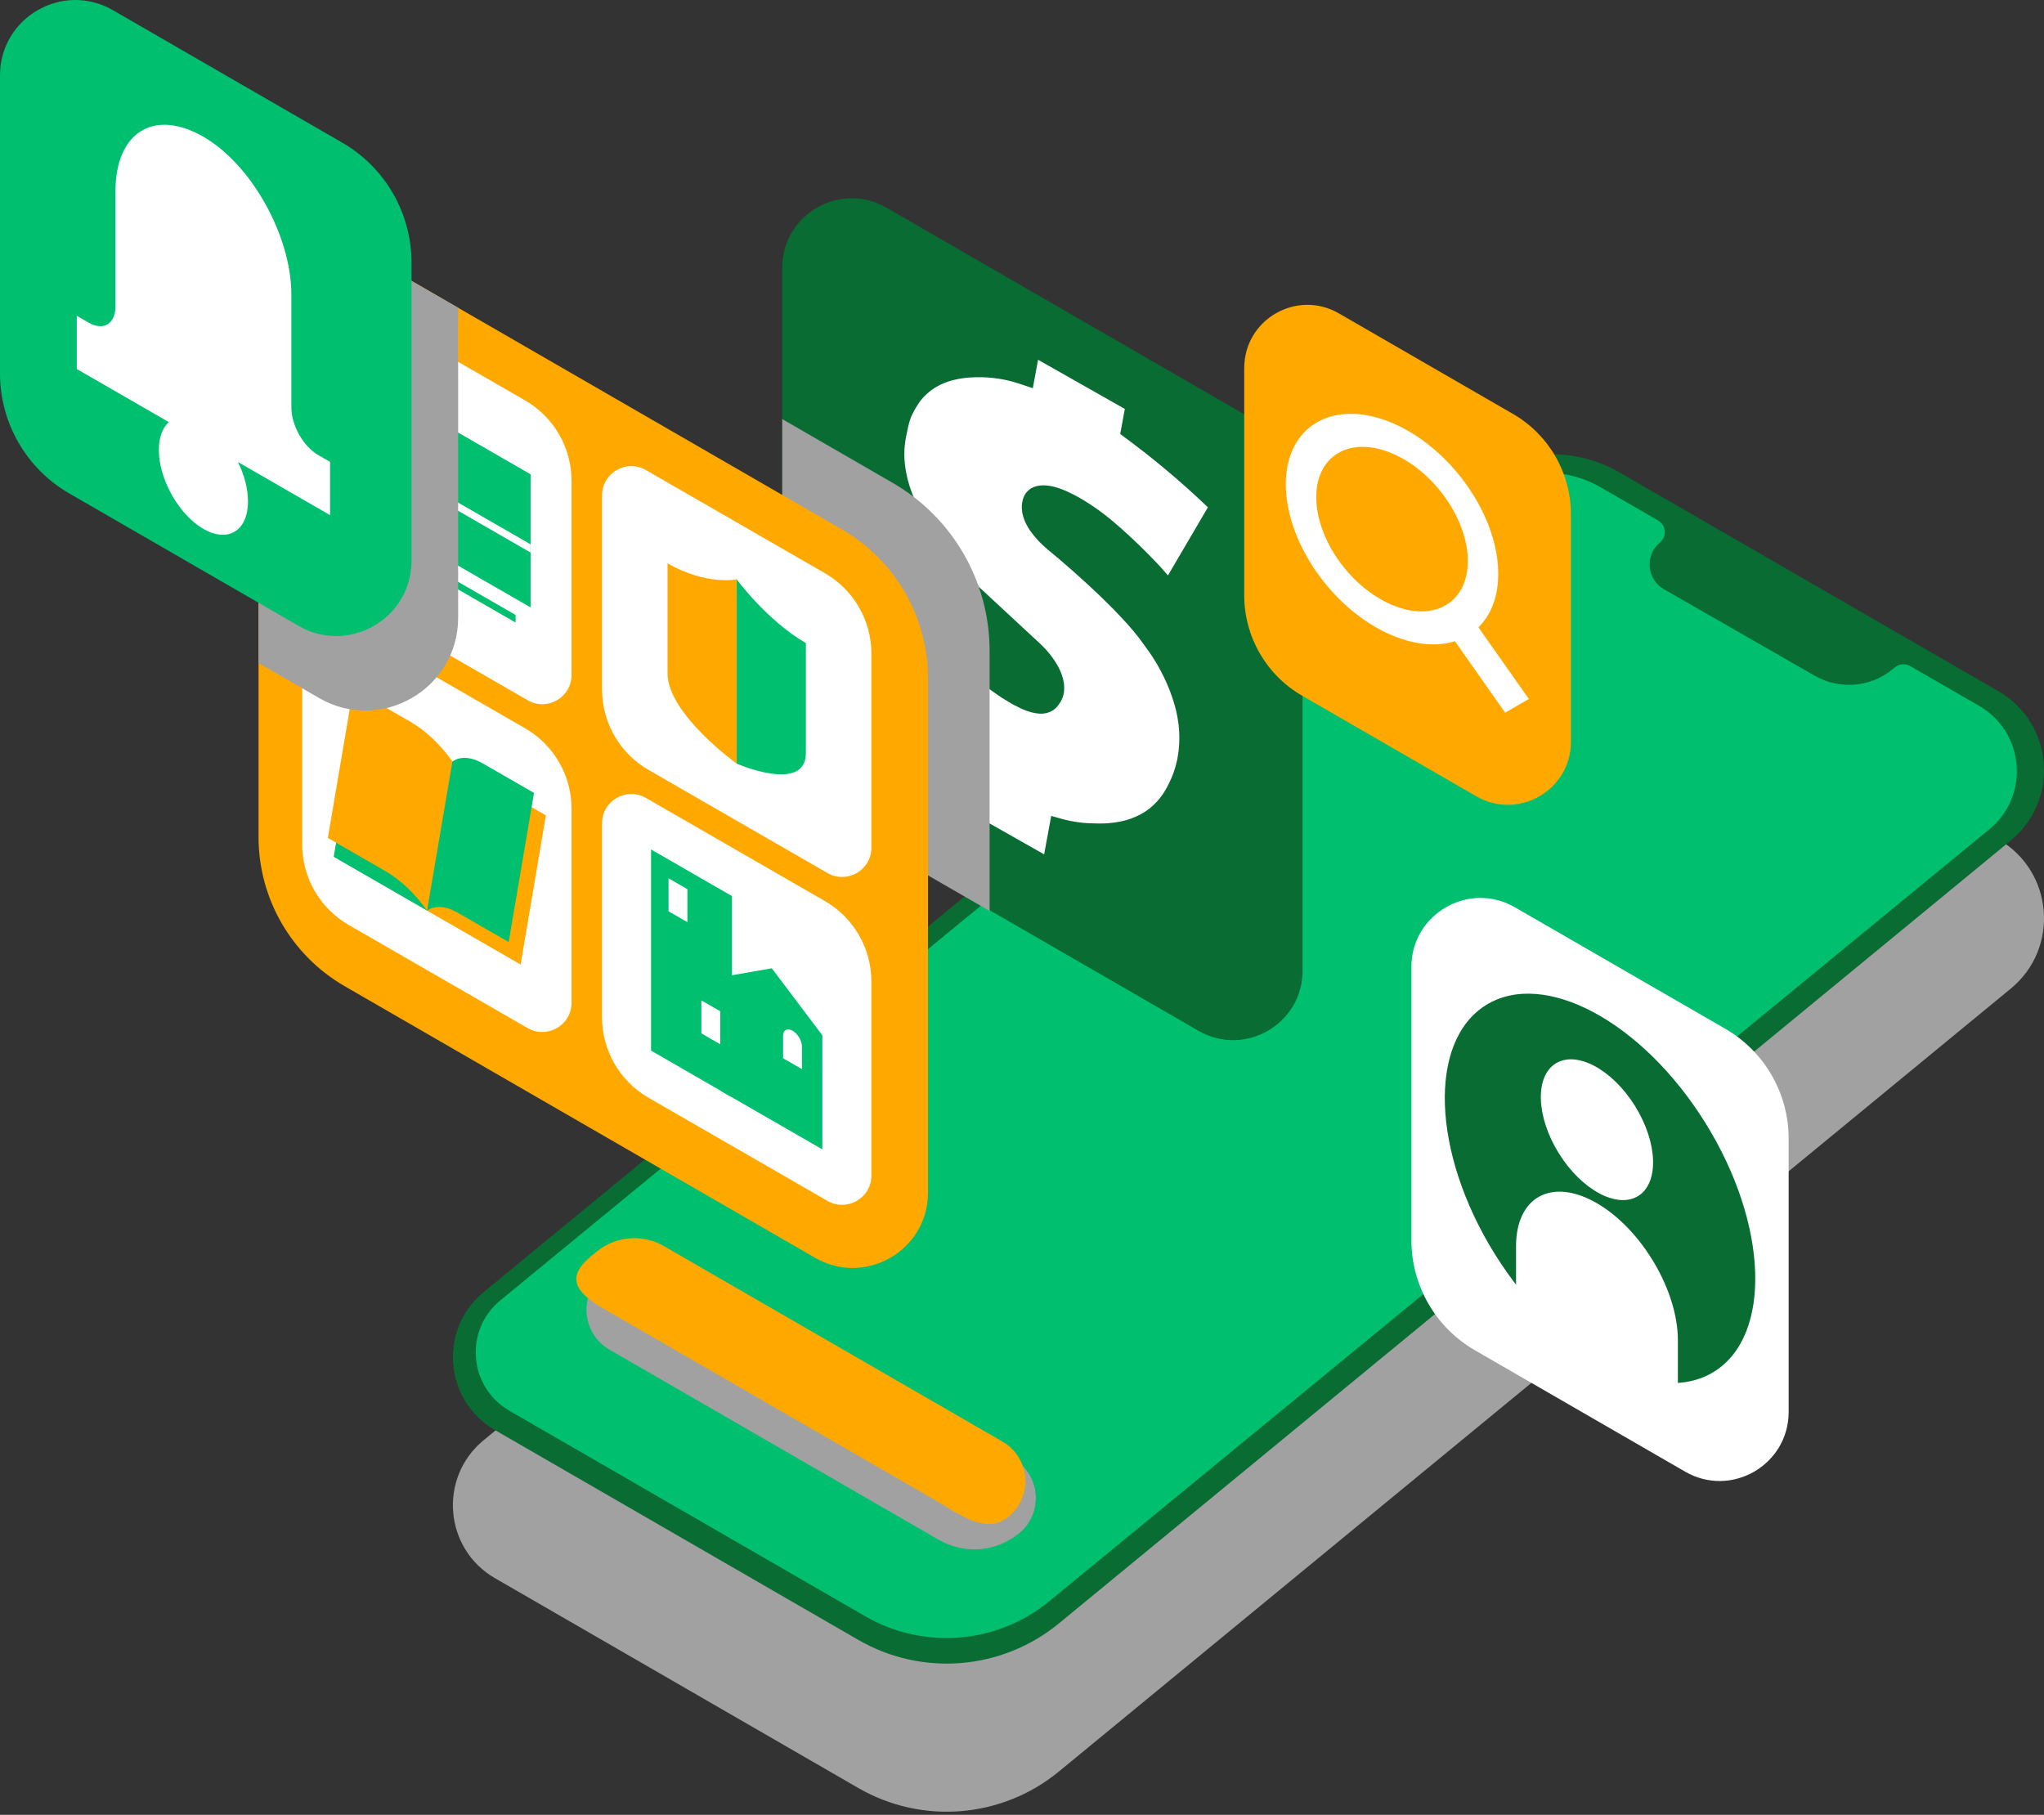
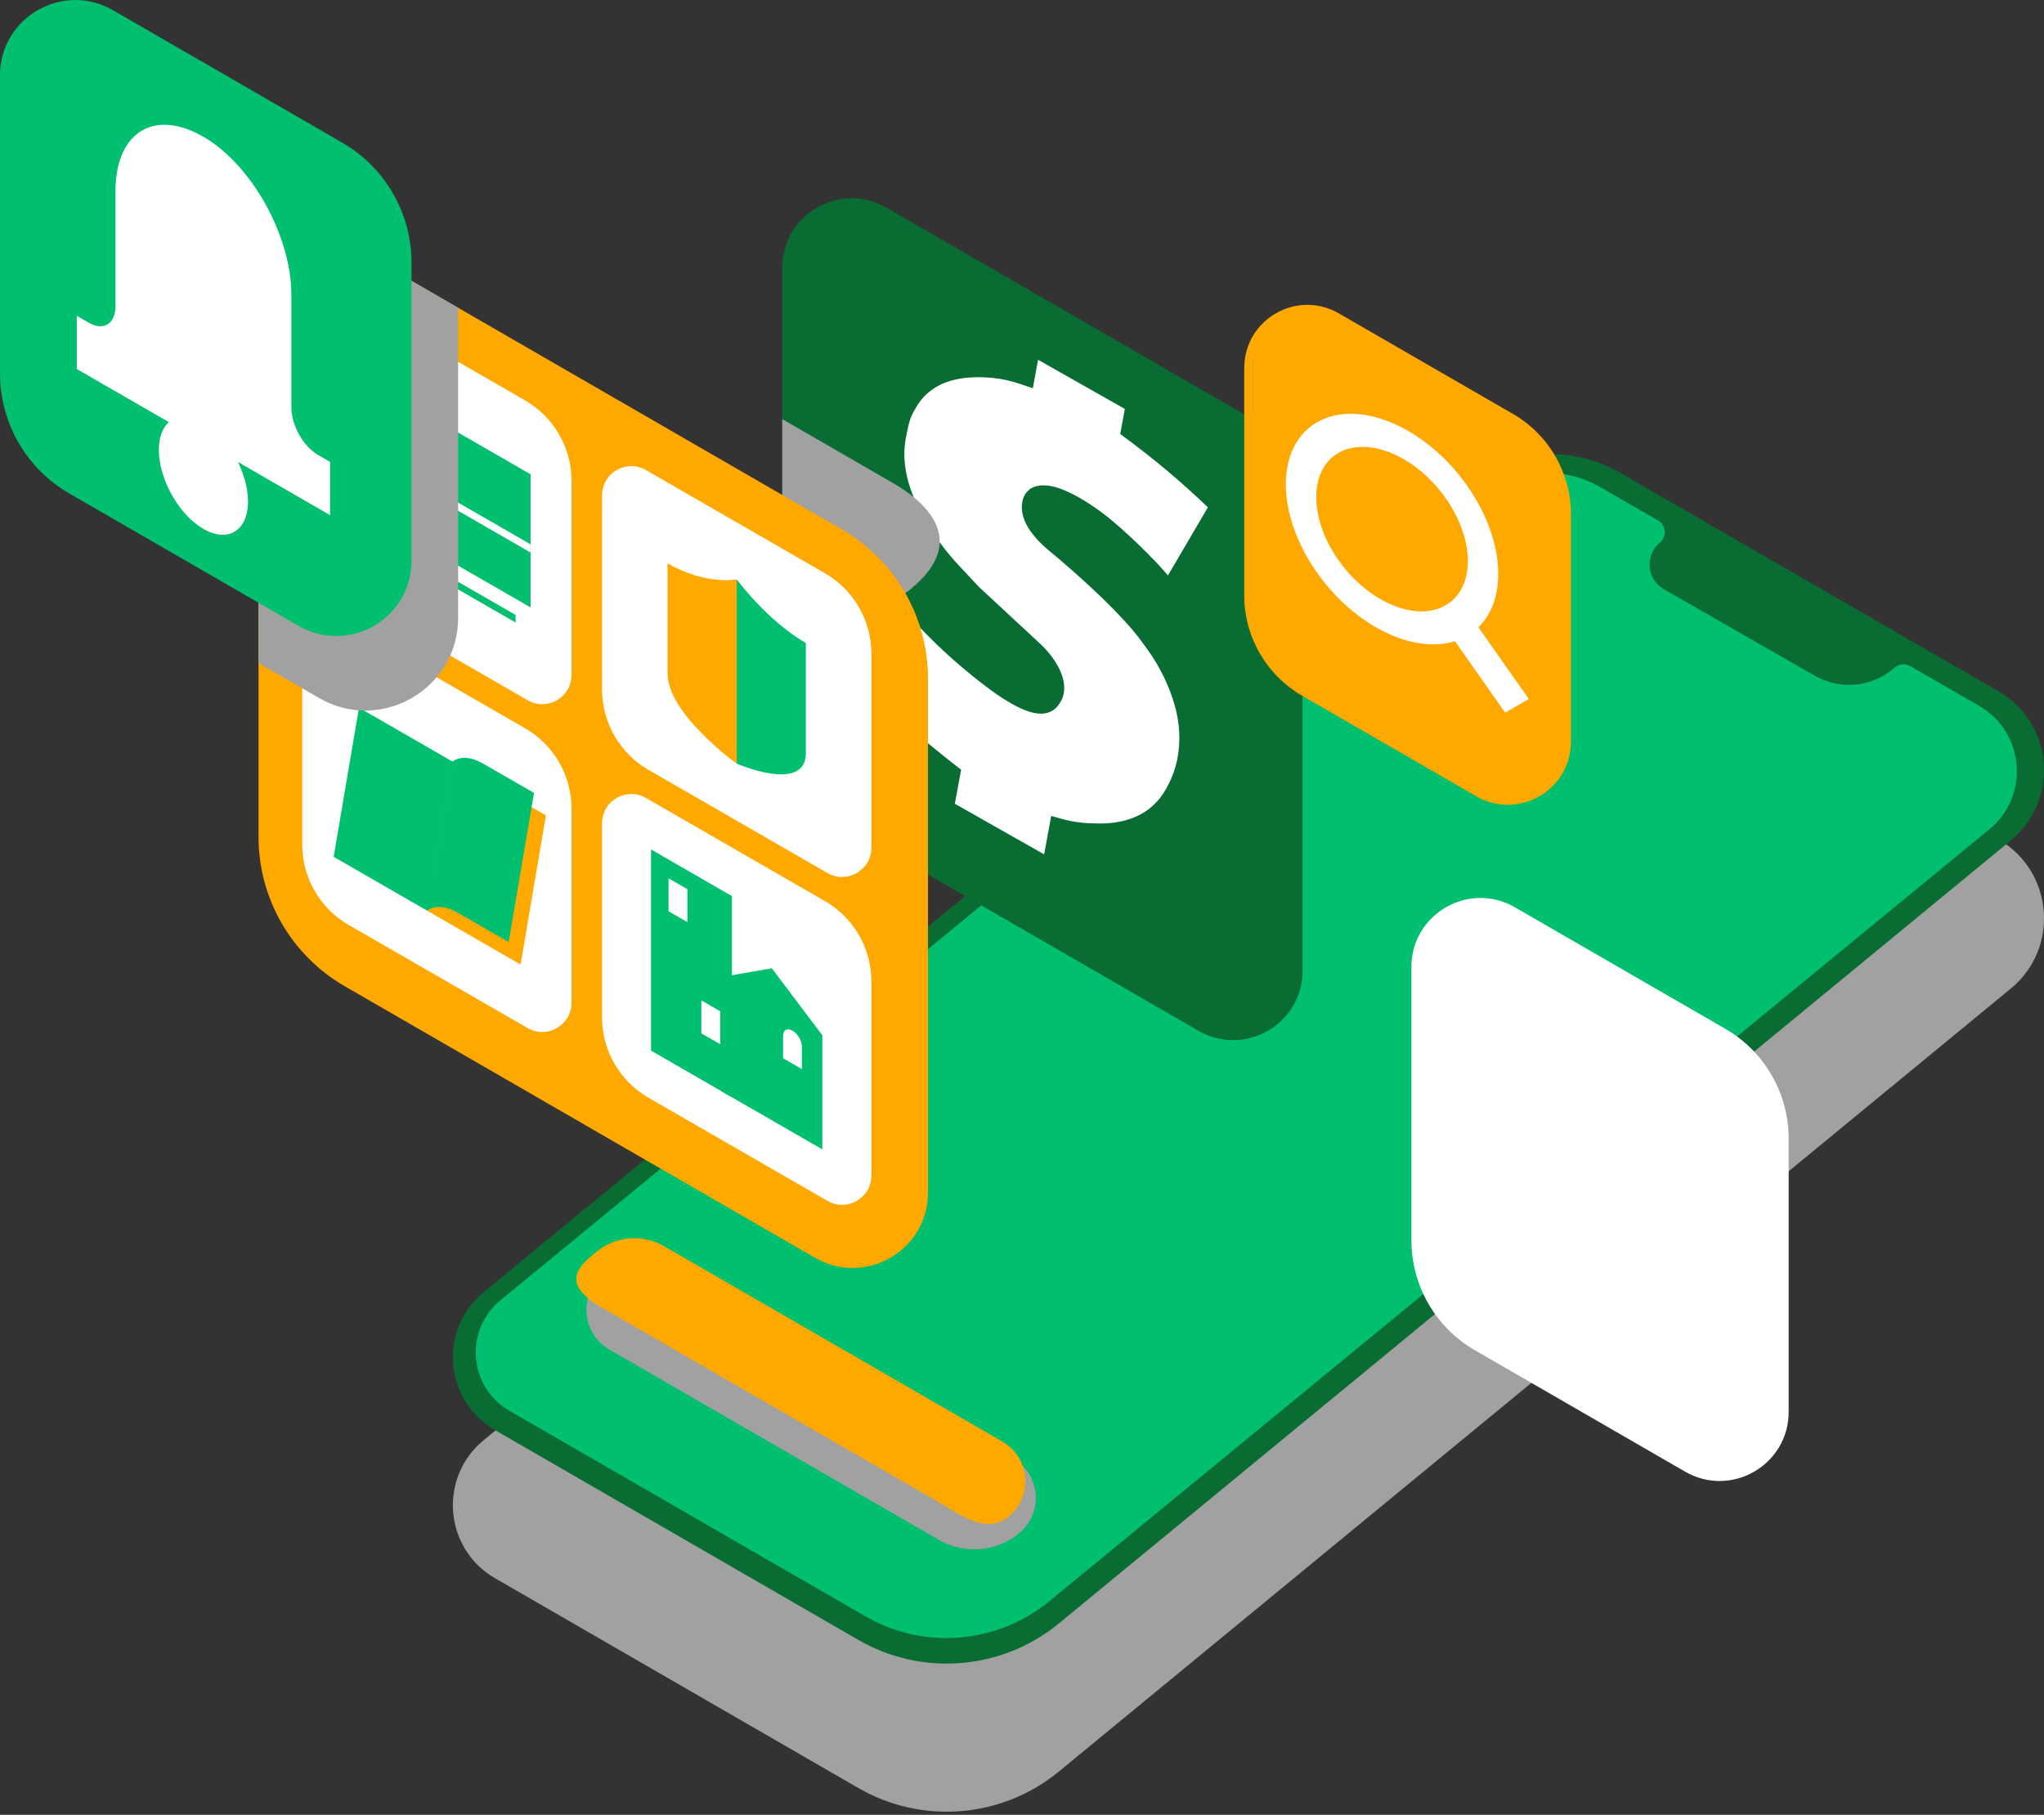
<svg xmlns="http://www.w3.org/2000/svg" width="580" height="515" viewBox="0 0 580 515" fill="none">
  <rect x="0" y="0" width="580" height="515" fill="#333333" stroke="none" />
  <g style="mix-blend-mode:multiply">
    <path d="M415.581 179.742L137.231 408.691C124.346 419.285 126.011 439.5 140.461 447.845L243.576 507.393C261.669 517.835 284.337 515.966 300.469 502.701L570.576 280.532C584.518 269.068 582.708 247.212 567.084 238.19L459.58 176.106C445.588 168.032 428.061 169.478 415.581 179.742Z" fill="#A1A1A1" />
  </g>
  <path d="M415.581 137.705L137.231 366.662C124.346 377.256 126.011 397.472 140.461 405.817L243.576 465.364C261.669 475.806 284.337 473.937 300.469 460.672L570.576 238.504C584.509 227.039 582.708 205.191 567.084 196.162L459.58 134.078C445.588 126.003 428.061 127.449 415.581 137.713V137.705Z" fill="#086C33" />
  <path d="M561.614 200.312L542.032 189.008C540.646 188.205 538.912 188.357 537.686 189.372L537.069 189.879C530.821 195.045 522.02 195.798 514.977 191.765L472.153 167.212C467.241 164.396 466.666 157.556 471.02 153.946C472.643 152.602 472.871 150.192 471.527 148.56C471.24 148.214 470.885 147.918 470.496 147.689L454.152 138.254C443.127 131.887 429.304 133.02 419.462 141.103L141.982 368.987C131.651 377.467 132.986 393.658 144.553 400.337L245.546 458.659C262.143 468.247 282.95 466.539 297.763 454.372L564.488 235.332C576.029 225.863 574.541 207.778 561.614 200.312Z" fill="#00BF6F" />
  <g style="mix-blend-mode:multiply">
    <path d="M172.944 382.997L266.404 436.965C273.65 441.15 282.739 440.397 289.198 435.088C296.182 429.347 295.277 418.406 287.448 413.883L191.807 358.656C185.77 355.173 178.203 355.79 172.826 360.22L171.177 361.573C164.126 367.364 165.039 378.432 172.944 382.997Z" fill="#A1A1A1" />
  </g>
  <path d="M171.126 371.279L265 425.491C272.28 429.693 279.703 435.705 286.205 430.37C293.214 424.603 292.31 413.612 284.447 409.072L188.383 353.6C182.32 350.099 174.72 350.725 169.317 355.172L167.66 356.533C160.583 362.359 163.196 366.696 171.135 371.287L171.126 371.279Z" fill="#FFA800" />
  <path d="M221.965 76.01V212.927C221.965 219.97 225.719 226.472 231.815 229.989L340.054 292.496C353.193 300.089 369.621 290.602 369.621 275.426V138.508C369.621 131.465 365.867 124.963 359.771 121.437L251.532 58.931C238.393 51.338 221.965 60.825 221.965 76.001V76.01Z" fill="#086C33" />
  <path d="M270.936 228.112L272.72 218.432L268.179 214.855L264.891 212.192C263.8 211.321 262.777 210.45 261.83 209.63L260.731 208.683C260.054 208.117 259.386 207.542 258.727 206.958L255.59 204.151C254.922 203.568 254.322 202.993 253.747 202.443L250.331 199.188L247.178 196.035C250.272 190.285 253.299 184.578 256.241 179.023L258.313 175.117C259.775 176.758 261.238 178.313 262.684 179.784C266.007 183.175 269.482 186.405 273.117 189.457C276.296 192.129 280.118 195.257 284.362 198.055L284.759 198.301C285.766 198.935 286.425 199.332 287.084 199.704L287.659 200.017C288.522 200.473 288.885 200.659 289.443 200.922C290.018 201.201 290.678 201.471 291.363 201.725C293.164 202.367 294.711 202.613 296.114 202.486C298.143 202.266 299.369 201.243 300.046 200.431C300.714 199.56 301.339 198.766 301.762 197.168C302.176 195.426 301.99 193.405 301.263 191.41C300.705 189.837 299.826 188.222 298.592 186.531C297.602 185.187 296.495 183.936 295.286 182.794L277.996 166.755L276.042 164.701C274.825 163.416 273.185 161.657 271.553 159.882L270.496 158.706L269.752 157.836C269.532 157.565 269.321 157.303 269.11 157.049C268.518 156.339 268.095 155.832 267.731 155.333C266.04 153.169 264.476 150.911 263.047 148.561C262.422 147.538 261.83 146.489 261.28 145.415L261.086 145.052C260.866 144.629 260.731 144.342 260.604 144.071C260.384 143.589 260.156 143.116 259.919 142.642C259.581 141.822 259.234 140.994 258.888 140.173C258.575 139.345 258.304 138.575 258.067 137.823C257.772 136.91 257.56 136.039 257.383 135.303C256.613 131.905 256.436 128.869 256.782 126.012C256.841 125.496 256.867 125.259 256.918 125.031C256.994 124.422 257.053 124.151 257.121 123.847C257.29 122.951 257.459 122.165 257.628 121.412C257.983 119.848 258.33 118.614 258.879 117.54C259.175 116.956 259.513 116.288 259.902 115.68L260.367 114.91L261.06 113.896C261.821 112.89 262.709 111.976 263.69 111.182C265.626 109.584 268.036 108.442 270.843 107.774C272.263 107.436 273.7 107.216 275.155 107.123C275.789 107.073 276.431 107.047 277.049 107.039H277.505C278.19 107.039 279.019 107.047 279.813 107.098C283.102 107.267 286.34 107.893 289.469 108.958L293.071 110.167L294.559 102.093L319.179 116.043L317.869 123.154L320.828 125.361L324.438 128.117L327.634 130.653L330.813 133.266L333.941 135.929L337.036 138.66L340.08 141.442L342.751 143.961L331.413 163.289L329.689 161.319C329.35 160.93 329.012 160.558 328.657 160.186L328.395 159.907C327.583 159.045 326.763 158.191 325.926 157.354C322.248 153.642 318.875 150.522 315.594 147.766C314.639 146.971 313.667 146.202 312.677 145.458C311.849 144.815 310.868 144.139 309.921 143.505C308.712 142.693 307.478 141.924 306.218 141.196C305.744 140.934 305.271 140.672 304.789 140.427C304.366 140.207 303.918 139.979 303.462 139.768C300.57 138.389 298.22 137.738 296.055 137.722C294.685 137.738 293.561 138.009 292.648 138.533L292.36 138.719C291.557 139.319 291.109 139.852 290.771 140.444C290.568 140.85 290.433 141.154 290.314 141.484L290.221 141.822L290.094 142.448C289.824 143.64 289.917 145.187 290.365 146.65C290.745 147.935 291.405 149.271 292.369 150.683C293.738 152.602 295.26 154.225 297.264 155.916C299.792 157.971 302.075 159.949 304.755 162.308C310.488 167.407 314.935 171.693 318.706 175.768C320.405 177.62 322.612 180.089 324.43 182.701L326.019 184.891C326.171 185.094 327.059 186.438 327.059 186.438C327.989 187.876 328.716 189.102 329.316 190.268C330.652 192.754 331.777 195.358 332.682 198.038L333.307 200.068L333.476 200.702C333.569 201.04 333.679 201.387 333.738 201.708C333.823 202.131 333.874 202.376 333.933 202.629C334.034 203.078 334.093 203.348 334.127 203.61L334.44 205.665C334.711 208.032 334.719 210.425 334.465 212.801C334.415 213.35 334.33 213.9 334.229 214.441L334.068 215.447C334.043 215.557 333.975 215.844 333.924 216.073C333.679 217.18 333.358 218.262 332.977 219.328L332.369 220.867L331.692 222.312L330.923 223.8L330.137 225.094C329.054 226.751 327.71 228.222 326.163 229.448C323.128 231.824 319.12 233.261 314.571 233.591C314.047 233.65 313.65 233.65 313.261 233.667H312.77C312.255 233.701 311.697 233.693 311.13 233.667C309.684 233.659 308.467 233.591 307.376 233.498C304.89 233.253 302.43 232.754 300.046 232.027L298.287 231.528L296.283 242.443L270.978 228.095H270.961L270.936 228.112Z" fill="white" />
  <g style="mix-blend-mode:multiply">
-     <path d="M221.965 118.918V224.519L280.803 258.499V184.654C280.803 165.005 270.327 146.853 253.316 137.028L221.965 118.926V118.918Z" fill="#A1A1A1" />
+     <path d="M221.965 118.918V224.519V184.654C280.803 165.005 270.327 146.853 253.316 137.028L221.965 118.926V118.918Z" fill="#A1A1A1" />
  </g>
  <path d="M73.363 91.635V237.523C73.363 254.982 82.672 271.106 97.789 279.84L231.282 356.923C245.52 365.141 263.326 354.868 263.326 338.423V192.543C263.326 175.084 254.018 158.961 238.9 150.227L105.407 73.135C91.169 64.917 73.354 75.19 73.354 91.635H73.363Z" fill="#FFA800" />
  <path d="M149.735 198.706L98.93 169.427C90.78 164.726 85.758 156.034 85.749 146.624V91.541C85.749 85.149 92.665 81.158 98.195 84.346L149 113.625C157.15 118.326 162.173 127.017 162.181 136.428V191.519C162.181 197.911 155.265 201.902 149.735 198.715V198.706ZM149.735 291.743L98.93 262.464C90.78 257.763 85.758 249.072 85.749 239.661V184.578C85.749 178.186 92.657 174.195 98.195 177.383L149 206.662C157.15 211.363 162.173 220.055 162.181 229.456V284.54C162.181 290.932 155.265 294.922 149.735 291.735V291.743ZM183.276 226.421L234.081 255.7C242.232 260.401 247.254 269.093 247.262 278.503V333.586C247.262 339.978 240.346 343.969 234.817 340.781L184.011 311.502C175.861 306.801 170.839 298.11 170.839 288.7V233.616C170.839 227.224 177.746 223.242 183.284 226.421H183.276ZM183.276 133.384L234.081 162.663C242.232 167.364 247.254 176.056 247.262 185.466V240.549C247.262 246.941 240.346 250.932 234.817 247.744L184.011 218.465C175.861 213.764 170.839 205.073 170.839 195.662V140.579C170.839 134.187 177.746 130.196 183.284 133.384H183.276Z" fill="white" />
  <path d="M219.006 274.767L204.667 277.27V309.635L233.346 326.156V293.791L219.006 274.767Z" fill="#00BF6F" />
  <path d="M207.693 311.367L184.739 298.135V241.048L207.693 254.28V311.367Z" fill="#00BF6F" />
  <path d="M195.053 261.679L189.702 258.593V249.233L195.053 252.319V261.679ZM204.371 296.327L199.019 293.241V283.881L204.371 286.967V296.327ZM224.882 292.488C223.403 291.634 222.21 292.269 222.21 293.909V300.301L227.562 303.387V296.995C227.562 295.363 226.37 293.342 224.891 292.488H224.882Z" fill="white" />
  <path d="M146.303 176.656L101.712 150.962V148.814L146.303 174.509V176.665V176.656Z" fill="#00BF6F" />
-   <path d="M126.231 164.338L121.767 161.767L120.338 143.107L127.668 147.326L126.231 164.338Z" fill="#00BF6F" />
  <path d="M150.556 172.369L97.459 141.763V103.995L150.556 134.593V172.369Z" fill="#00BF6F" />
  <path d="M120.473 148.231L113.659 129.546L110.894 133.934L97.391 126.147V123.822L109.617 130.865L113.667 124.431L120.482 143.116L123.246 138.728L150.53 154.454V156.779L124.54 141.797L120.49 148.231H120.473Z" fill="white" />
  <path d="M189.423 159.856V191.08C189.423 202.604 209.046 216.698 209.046 216.698V164.414C209.046 164.414 200.414 166.189 189.423 159.856Z" fill="#FFA800" />
  <path d="M228.67 182.482V213.705C228.67 225.221 209.046 216.698 209.046 216.698V164.414C209.046 164.414 217.679 176.14 228.67 182.482Z" fill="#00BF6F" />
  <path d="M128.387 216.099L121.209 258.424L147.723 273.702L154.901 231.377L128.387 216.099Z" fill="#FFA800" />
  <path d="M101.864 200.812L94.686 243.137L121.2 258.415L128.378 216.098L101.864 200.812ZM128.387 216.098L121.2 258.415C123.348 256.851 126.502 257.045 129.824 258.964L144.341 267.326L151.528 225.01L137.011 216.648C133.697 214.737 130.534 214.534 128.387 216.098Z" fill="#00BF6F" />
-   <path d="M116.533 204.87L100.215 195.46L93.029 237.777L109.347 247.187C113.616 249.647 117.776 253.587 121.183 258.406L128.37 216.09C124.963 211.271 120.811 207.331 116.533 204.87Z" fill="#FFA800" />
  <g style="mix-blend-mode:multiply">
    <path d="M73.363 54.627V188.163L90.526 198.072C108.07 208.21 130.002 195.544 130.002 175.278V87.339L73.354 54.627H73.363Z" fill="#A1A1A1" />
  </g>
  <path d="M0 21.4V105.982C0 120.026 7.491 133.004 19.649 140.021L84.726 177.603C98.964 185.821 116.77 175.549 116.77 159.104V74.522C116.77 60.478 109.279 47.5 97.121 40.482L32.044 2.892C17.806 -5.326 0 4.947 0 21.4Z" fill="#00BF6F" />
  <path d="M93.663 131.068L90.272 129.115C86.079 126.697 82.68 120.677 82.68 115.663V83.602C82.68 66.895 71.232 46.291 57.239 38.538C43.247 30.793 32.771 37.955 32.771 54.222V86.874C32.771 91.888 29.372 93.985 25.178 91.567L21.788 89.614V104.714L47.922 119.789C45.868 121.607 44.768 124.921 45.157 129.419C45.791 136.724 50.484 145.044 56.292 149.161C63.919 154.555 70.37 151.173 70.37 142.279C70.37 138.66 69.296 134.729 67.52 131.102L93.654 146.177V131.076H93.671L93.663 131.068Z" fill="white" />
  <path d="M353.058 104.427V168.929C353.058 180.698 359.331 191.571 369.528 197.447L418.913 225.965C430.842 232.856 445.765 224.249 445.765 210.468V145.965C445.765 134.196 439.492 123.323 429.295 117.447L379.919 88.929C367.981 82.038 353.066 90.645 353.066 104.427H353.058Z" fill="#FFA800" />
  <path d="M433.818 198.343L419.513 178.009C427.959 169.791 426.886 152.847 416.309 137.814C404.539 121.082 385.457 113.033 373.688 119.848C361.918 126.663 361.918 145.737 373.688 162.469C384.366 177.645 401.048 185.669 412.842 181.957L427.097 202.232L433.818 198.351V198.343ZM379.792 158.943C371.396 147.013 371.396 133.393 379.792 128.531C388.196 123.678 401.808 129.419 410.204 141.349C418.608 153.287 418.608 166.899 410.204 171.761C401.808 176.622 388.188 170.881 379.792 158.943Z" fill="white" />
  <path d="M400.498 274.412V351.951C400.498 364.828 407.363 376.724 418.515 383.158L478.173 417.611C491.227 425.153 507.545 415.726 507.545 400.651V323.112C507.545 310.243 500.679 298.347 489.527 291.913L429.87 257.46C416.816 249.918 400.489 259.345 400.489 274.42L400.498 274.412Z" fill="white" />
-   <path d="M486.382 389.237C502.886 378.964 501.779 347.352 483.905 318.63C466.031 289.901 438.164 274.944 421.66 285.208C405.157 295.481 406.264 327.094 424.138 355.815C442.011 384.545 469.878 399.501 486.382 389.237Z" fill="#086C33" />
  <path d="M476.11 380.3C476.11 366.206 465.829 348.814 453.146 341.441C440.464 334.077 430.191 339.522 430.191 353.608V375.675L476.11 402.367V380.3ZM464.848 339.387C470.817 335.675 470.411 324.244 463.952 313.853C457.492 303.471 447.414 298.06 441.445 301.771C435.476 305.483 435.881 316.914 442.341 327.296C448.8 337.679 458.879 343.09 464.848 339.378V339.387Z" fill="white" />
</svg>